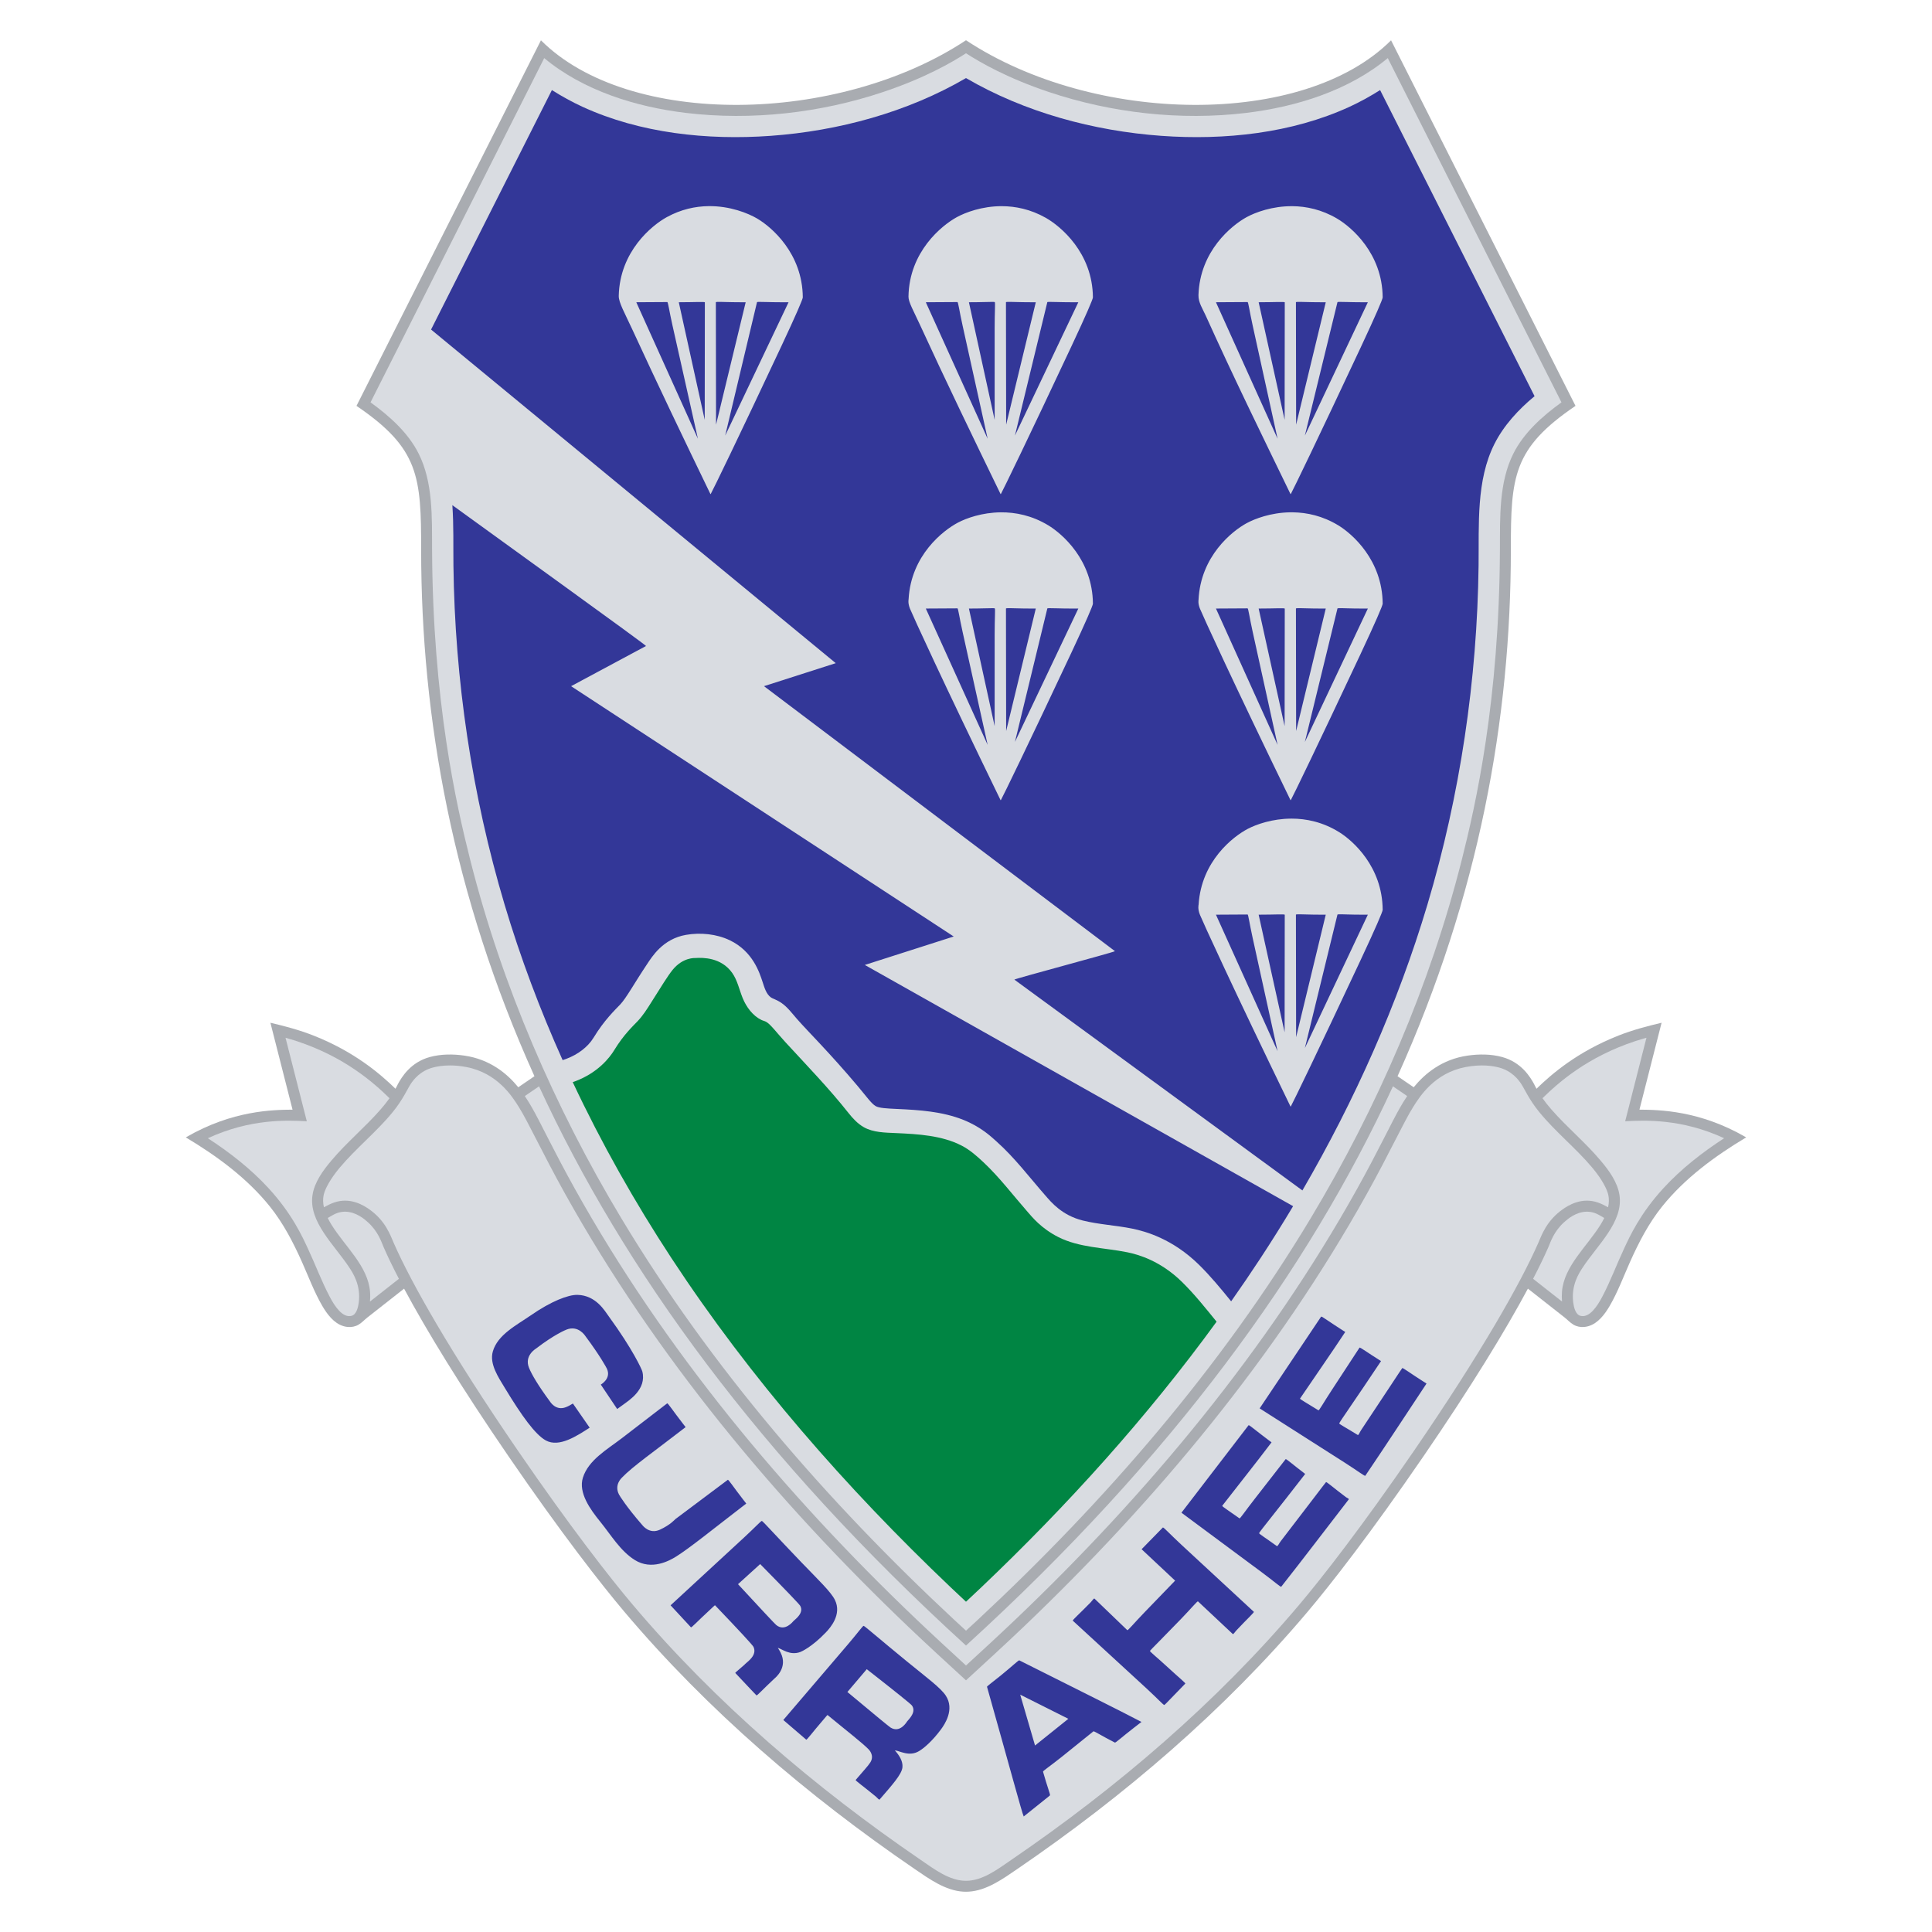
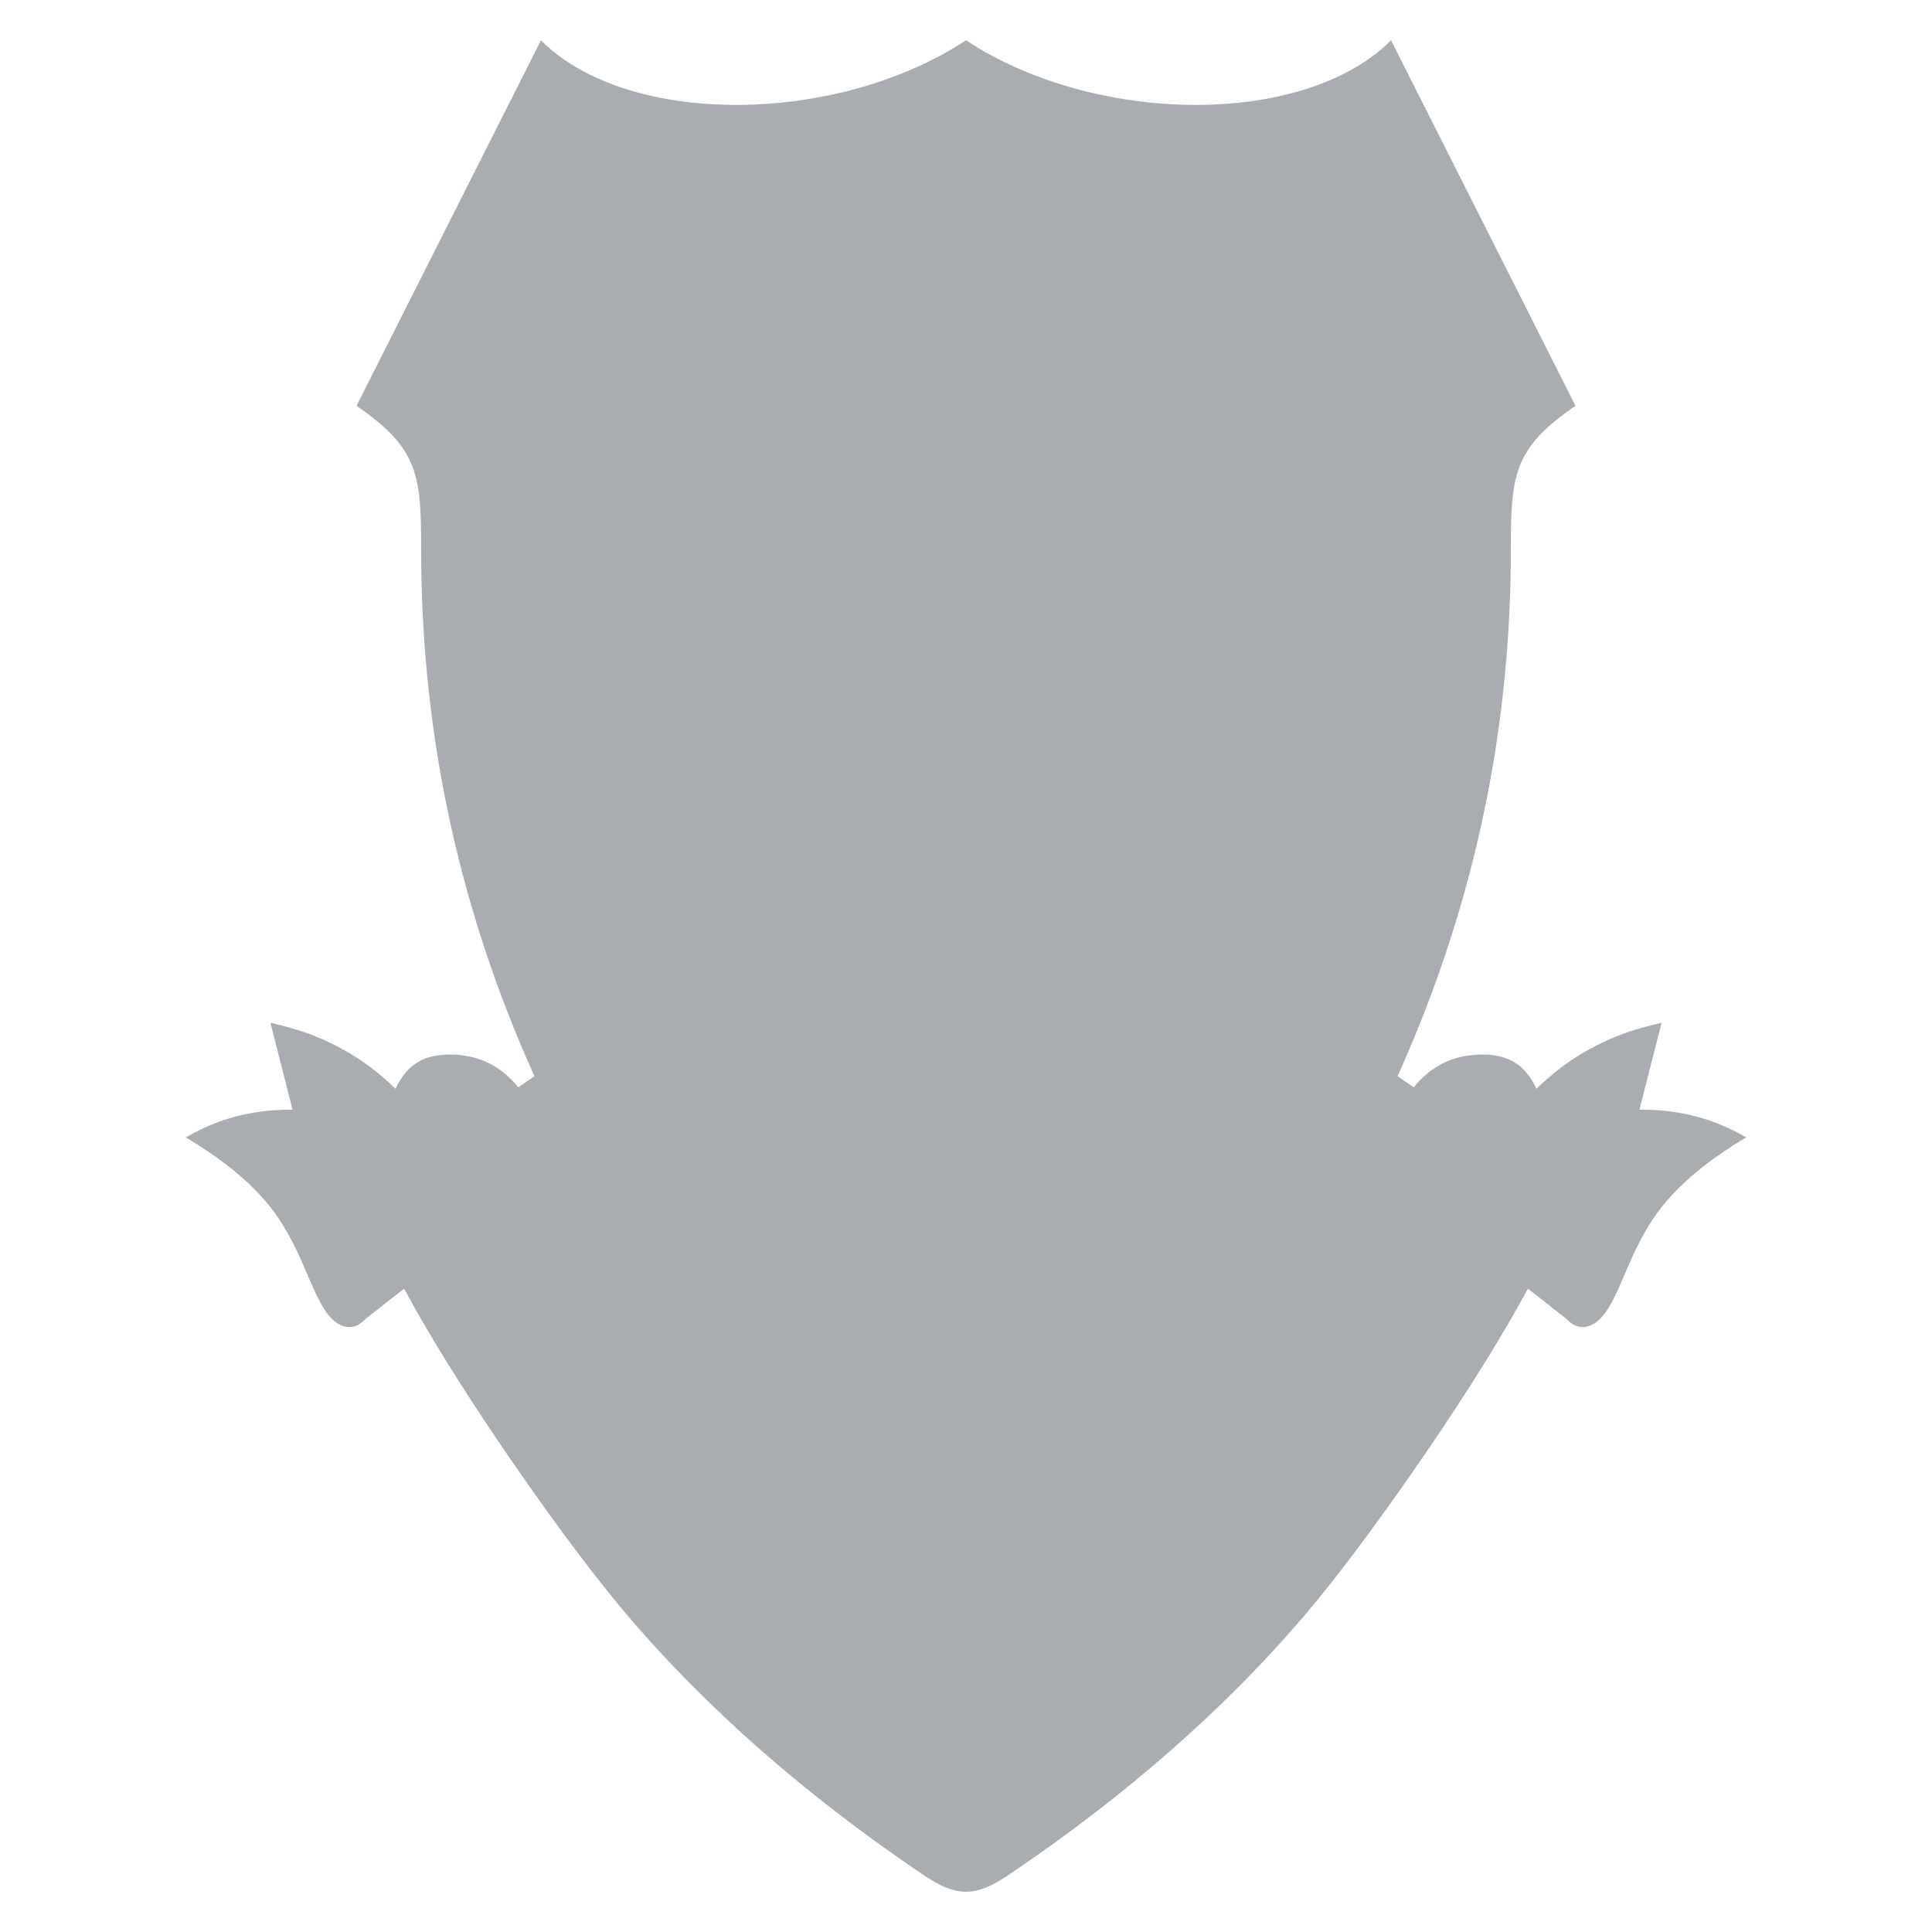
<svg xmlns="http://www.w3.org/2000/svg" id="svg8" version="1.1" viewBox="0 0 304.8 304.8" height="304.8mm" width="304.8mm">
  <defs id="defs2" />
  <g transform="translate(0,7.8)" id="layer1">
    <g id="g1533">
      <path style="fill:#a9acb1;fill-opacity:1;stroke:#000000;stroke-width:0;stroke-linecap:round;stroke-linejoin:round;stroke-miterlimit:4;stroke-dasharray:none;stroke-opacity:1" d="m 151.979,290.637 c -2.826,-0.165 -5.36,-1.991 -7.697,-3.588 -16.837,-11.507 -32.628,-24.999 -45.786,-40.579 C 94.88,242.188 88.583,234.142 80.227,221.953 72.675,210.938 67.252,202.04 63.751,195.504 l -5.774,4.534 c -0.476,0.374 -0.888,0.839 -1.409,1.147 -1.115,0.658 -2.317,0.251 -2.404,0.225 -1.475,-0.437 -2.554,-1.869 -3.327,-3.2 -1.271,-2.189 -2.155,-4.581 -3.186,-6.893 -1.376,-3.086 -2.959,-6.139 -5.074,-8.774 -3.578,-4.458 -8.318,-7.948 -13.261,-10.903 0.043,-0.026 0.087,-0.051 0.13,-0.076 7.224,-4.165 13.545,-4.276 16.708,-4.299 L 42.66,153.553 c 2.296,0.539 4.589,1.149 6.783,2.014 6.501,2.563 10.539,6.053 12.951,8.397 0.237,-0.419 0.346,-0.674 0.376,-0.728 0.585,-1.069 1.976,-3.453 5.077,-4.286 1.732,-0.465 3.599,-0.47 5.375,-0.219 4.096,0.579 6.803,2.867 8.545,5 l 2.548,-1.743 C 71.448,133.455 66.441,105.574 66.441,78.913 66.441,67.399 66.132,62.941 56.242,56.233 L 85.341,-1.441 c 13.846,13.846 46.876,13.328 67.059,-0.009 20.182,13.337 53.213,13.856 67.059,0.009 l 29.099,57.673 c -9.89,6.708 -10.199,11.166 -10.199,22.681 0,26.66 -5.007,54.542 -17.875,83.075 l 2.548,1.743 c 1.742,-2.133 4.449,-4.421 8.545,-5 1.775,-0.251 3.643,-0.246 5.375,0.219 3.101,0.833 4.492,3.217 5.077,4.286 0.029,0.054 0.138,0.309 0.376,0.728 2.412,-2.344 6.45,-5.833 12.951,-8.397 2.194,-0.865 4.487,-1.474 6.783,-2.014 l -3.494,13.71 c 3.163,0.024 9.484,0.134 16.708,4.299 0.044,0.025 0.087,0.051 0.13,0.076 -4.943,2.956 -9.683,6.446 -13.261,10.903 -2.115,2.635 -3.698,5.688 -5.074,8.774 -1.031,2.312 -1.915,4.704 -3.186,6.893 -0.772,1.331 -1.851,2.763 -3.327,3.2 -0.087,0.026 -1.289,0.433 -2.404,-0.225 -0.522,-0.308 -0.933,-0.773 -1.409,-1.147 l -5.774,-4.534 c -3.501,6.535 -8.924,15.433 -16.475,26.449 -8.356,12.189 -14.653,20.235 -18.27,24.518 -13.158,15.58 -28.949,29.072 -45.786,40.579 -2.337,1.597 -4.871,3.423 -7.697,3.588 -0.14,0.008 -0.282,0.013 -0.421,0.013 -0.139,-4e-5 -0.281,-0.004 -0.421,-0.013 z" id="path1388" />
-       <path style="fill:#d9dce1;fill-opacity:1;stroke:#000000;stroke-width:0;stroke-linecap:round;stroke-linejoin:round;stroke-miterlimit:4;stroke-dasharray:none;stroke-opacity:1" d="M 152.4,0.605 C 150.176,2.038 145.941,4.5 139.328,6.715 129.445,10.026 118.584,11.253 108.235,10.016 100.295,9.068 92.006,6.481 85.859,1.367 L 58.457,55.676 c 2.991,2.163 5.923,4.774 7.583,8.072 2.294,4.557 2.105,10.056 2.127,15.158 0.105,23.884 3.815,40.263 6.041,49.045 5.014,19.779 13.284,38.91 23.787,56.404 14.129,23.535 32.464,44.696 52.554,63.401 0.614,0.572 1.234,1.137 1.851,1.705 0.617,-0.568 1.237,-1.133 1.851,-1.705 20.091,-18.705 38.425,-39.867 52.554,-63.401 10.503,-17.494 18.772,-36.625 23.787,-56.404 2.226,-8.782 5.936,-25.161 6.041,-49.045 0.022,-5.102 -0.167,-10.601 2.127,-15.158 1.66,-3.298 4.592,-5.908 7.583,-8.072 L 218.941,1.367 c -6.147,5.115 -14.435,7.701 -22.375,8.65 -10.349,1.236 -21.21,0.01 -31.093,-3.301 C 158.859,4.5 154.624,2.038 152.4,0.605 Z M 45.044,155.916 c 1.12,4.394 2.24,8.788 3.359,13.182 -3.02,-0.168 -8.871,-0.445 -15.611,2.673 3.468,2.256 6.745,4.813 9.529,7.832 3.744,4.06 5.362,7.668 6.25,9.565 1.196,2.553 2.17,5.213 3.495,7.702 0.702,1.319 1.96,3.309 3.402,2.918 0.76,-0.206 1.025,-1.295 1.128,-2.076 0.363,-2.762 -0.923,-4.681 -1.504,-5.563 -2.349,-3.566 -6.439,-7.208 -5.787,-11.428 0.314,-2.034 1.643,-3.84 2.967,-5.416 2.397,-2.854 5.302,-5.248 7.755,-8.053 0.581,-0.665 1.049,-1.267 1.422,-1.791 -2.561,-2.516 -7.109,-6.528 -14.654,-9.014 -0.579,-0.191 -1.168,-0.353 -1.752,-0.53 z m 214.711,0 c -0.584,0.177 -1.172,0.339 -1.752,0.53 -7.545,2.486 -12.093,6.498 -14.654,9.014 0.373,0.524 0.84,1.126 1.422,1.791 2.453,2.805 5.358,5.2 7.755,8.053 1.324,1.576 2.653,3.381 2.967,5.416 0.652,4.22 -3.438,7.862 -5.787,11.428 -0.581,0.882 -1.867,2.801 -1.504,5.563 0.103,0.781 0.368,1.87 1.128,2.076 1.442,0.391 2.7,-1.599 3.402,-2.918 1.325,-2.489 2.299,-5.149 3.495,-7.702 0.889,-1.897 2.506,-5.505 6.25,-9.565 2.784,-3.019 6.061,-5.575 9.529,-7.832 -6.74,-3.118 -12.591,-2.842 -15.611,-2.673 1.12,-4.394 2.239,-8.788 3.359,-13.182 z m -188.7,4.372 c -1.235,-0.006 -2.174,0.173 -2.76,0.331 -2.008,0.539 -3.029,1.891 -3.469,2.546 -0.546,0.812 -1.248,2.497 -2.881,4.495 -2.552,3.123 -5.756,5.668 -8.35,8.756 -1.547,1.842 -2.328,3.397 -2.529,4.288 -0.144,0.639 -0.112,1.305 0.035,1.962 0.515,-0.289 1.041,-0.554 1.598,-0.748 2.589,-0.901 4.718,0.476 5.569,1.074 2.56,1.801 3.342,4.143 3.817,5.232 2.796,6.411 9.138,17.544 19.565,32.754 8.309,12.12 14.568,20.122 18.165,24.38 13.059,15.462 28.732,28.848 45.441,40.267 2.165,1.48 4.527,3.299 7.143,3.299 2.616,0 4.978,-1.819 7.143,-3.299 16.709,-11.419 32.383,-24.805 45.441,-40.267 3.596,-4.258 9.856,-12.26 18.165,-24.38 10.427,-15.209 16.769,-26.342 19.565,-32.754 0.475,-1.088 1.257,-3.431 3.817,-5.232 0.85,-0.598 2.98,-1.975 5.569,-1.074 0.557,0.194 1.082,0.458 1.598,0.748 0.147,-0.658 0.179,-1.324 0.035,-1.962 -0.201,-0.89 -0.981,-2.446 -2.529,-4.288 -2.594,-3.088 -5.798,-5.633 -8.35,-8.756 -1.633,-1.998 -2.335,-3.683 -2.881,-4.495 -0.44,-0.655 -1.461,-2.006 -3.469,-2.546 -0.937,-0.252 -2.78,-0.559 -5.291,-0.076 -4.915,0.945 -7.231,4.661 -8.244,6.266 -1.527,2.419 -3.676,7.179 -7.346,13.769 -14.152,25.411 -33.168,48.299 -54.224,68.365 -2.963,2.824 -5.985,5.586 -8.999,8.355 -3.014,-2.769 -6.036,-5.531 -8.999,-8.355 -21.056,-20.066 -40.072,-42.954 -54.224,-68.365 -3.67,-6.59 -5.819,-11.349 -7.346,-13.769 -1.013,-1.605 -3.329,-5.321 -8.244,-6.266 -0.942,-0.181 -1.79,-0.251 -2.531,-0.254 z m 13.985,3.296 -2.242,1.533 c 0.457,0.675 0.812,1.283 1.083,1.748 1.341,2.308 3.38,6.723 6.804,12.872 14.067,25.26 32.976,48.009 53.907,67.956 2.573,2.452 5.19,4.855 7.807,7.26 2.617,-2.404 5.235,-4.808 7.807,-7.26 20.931,-19.947 39.839,-42.695 53.907,-67.956 3.424,-6.148 5.463,-10.564 6.804,-12.872 0.27,-0.465 0.626,-1.073 1.083,-1.748 l -2.242,-1.533 C 206.423,192.53 184.959,222.135 152.4,251.808 119.841,222.135 98.377,192.53 85.041,163.584 Z m -30.447,19.781 c -0.108,-0.005 -0.218,-0.005 -0.329,5.3e-4 -0.41,0.019 -0.837,0.108 -1.276,0.29 -0.322,0.134 -0.741,0.382 -1.282,0.697 0.173,0.359 0.366,0.704 0.567,1.029 2.142,3.47 5.777,6.538 6.103,10.603 0.045,0.562 0.036,1.081 -0.01,1.553 l 4.567,-3.587 c -0.993,-1.912 -1.802,-3.594 -2.431,-5.038 -0.336,-0.771 -0.812,-2.384 -2.448,-3.88 -0.541,-0.495 -1.838,-1.599 -3.46,-1.668 z m 195.612,0 c -1.622,0.068 -2.919,1.173 -3.46,1.668 -1.637,1.496 -2.113,3.109 -2.449,3.88 -0.63,1.444 -1.437,3.126 -2.431,5.038 l 4.567,3.587 c -0.047,-0.472 -0.055,-0.991 -0.01,-1.553 0.326,-4.065 3.961,-7.133 6.104,-10.603 0.2,-0.325 0.393,-0.67 0.566,-1.029 -0.541,-0.315 -0.96,-0.563 -1.282,-0.697 -0.439,-0.183 -0.867,-0.271 -1.276,-0.29 -0.111,-0.005 -0.221,-0.005 -0.329,-5.3e-4 z" id="path1368" />
-       <path style="fill:#008543;fill-opacity:1;stroke:#000000;stroke-width:0;stroke-linecap:round;stroke-linejoin:round;stroke-miterlimit:4;stroke-dasharray:none;stroke-opacity:1" d="m 105.947,190.713 c 12.43,18.943 27.548,36.222 43.964,51.838 0.826,0.785 1.66,1.562 2.489,2.343 0.83,-0.781 1.664,-1.557 2.489,-2.343 13.48,-12.824 26.086,-26.77 37.045,-41.836 -1.751,-2.153 -3.481,-4.334 -5.461,-6.275 -3.38,-3.315 -6.849,-4.314 -8.609,-4.672 -3.66,-0.744 -7.614,-0.722 -10.939,-2.422 -2.681,-1.37 -4.055,-3.101 -4.809,-3.959 -2.301,-2.622 -4.413,-5.432 -6.957,-7.82 -1.053,-0.989 -2.16,-1.969 -3.445,-2.63 -3.128,-1.61 -6.854,-1.819 -10.368,-1.976 -1.717,-0.076 -3.575,-0.085 -5.07,-0.931 -0.951,-0.538 -1.726,-1.37 -2.404,-2.227 -3.084,-3.898 -6.553,-7.477 -9.918,-11.136 -1.462,-1.59 -2.358,-2.842 -3.069,-3.251 -0.238,-0.137 -0.518,-0.186 -0.765,-0.306 -1.359,-0.659 -2.377,-2.042 -2.949,-3.44 -0.545,-1.333 -0.827,-2.815 -1.662,-3.989 -1.74,-2.445 -4.613,-2.411 -5.749,-2.343 -0.138,0.008 -2.026,-0.134 -3.672,1.904 -0.707,0.875 -1.784,2.621 -3.364,5.13 -0.641,1.018 -1.29,2.049 -2.119,2.922 -0.744,0.783 -2.223,2.15 -3.703,4.583 -0.749,1.231 -2.588,3.561 -6.142,4.904 -0.134,0.051 -0.268,0.099 -0.403,0.144 4.529,9.63 9.778,18.933 15.588,27.786 z" id="path1374" />
-       <path style="fill:#333798;fill-opacity:1;stroke:#000000;stroke-width:0;stroke-linecap:round;stroke-linejoin:round;stroke-miterlimit:4;stroke-dasharray:none;stroke-opacity:1" d="M 152.4,4.518 C 143.147,9.917 132.266,12.86 121.581,13.631 111.596,14.351 100.995,13.229 91.898,9.049 90.231,8.283 88.621,7.388 87.069,6.412 L 68.007,44.191 l 63.844,52.633 -11.321,3.629 55.371,41.806 c -0.266,0.212 -15.741,4.325 -15.871,4.49 l 45.442,33.259 c 8.263,-14.213 15.034,-29.389 19.72,-45.081 5.163,-17.291 7.858,-35.487 8.075,-53.531 0.077,-6.439 -0.396,-13.404 2.499,-19.155 1.475,-2.931 3.803,-5.447 6.333,-7.537 L 217.731,6.412 c -1.553,0.976 -3.162,1.872 -4.829,2.638 C 203.805,13.229 193.204,14.351 183.219,13.631 172.534,12.86 161.653,9.917 152.4,4.518 Z M 111.764,24.721 c 3.417,-0.046 6.271,1.126 7.68,1.952 2.275,1.333 7.158,5.492 7.209,12.442 0.002,0.275 -1.097,2.829 -3.32,7.567 -6.991,14.905 -10.789,22.695 -11.206,23.454 v 5.29e-4 c -0.009,0.015 -0.045,0.014 -0.053,-0.002 -4.182,-8.649 -8.338,-17.311 -12.355,-26.037 -1.137,-2.469 -2.126,-4.185 -2.103,-5.215 0.157,-7.034 5.241,-11.144 7.58,-12.427 2.264,-1.242 4.517,-1.708 6.567,-1.735 z m 46.285,0.006 c 2.147,0.004 4.54,0.479 6.937,1.837 2.328,1.318 7.384,5.5 7.437,12.552 0.002,0.275 -1.097,2.829 -3.319,7.567 -6.989,14.905 -10.786,22.695 -11.202,23.454 v 5.29e-4 c -0.009,0.015 -0.045,0.014 -0.053,-0.002 -4.331,-8.917 -8.648,-17.842 -12.785,-26.851 -0.933,-2.032 -1.752,-3.438 -1.739,-4.286 0.103,-7.096 5.269,-11.253 7.632,-12.543 1.34,-0.732 3.955,-1.735 7.093,-1.73 z m 45.852,5.29e-4 c 2.184,0.02 4.611,0.528 7.024,1.946 2.274,1.335 7.161,5.491 7.212,12.442 0.002,0.283 -1.127,2.902 -3.404,7.763 -6.923,14.779 -10.676,22.507 -11.09,23.259 v 5.29e-4 c -0.009,0.015 -0.045,0.014 -0.053,-0.002 -4.539,-9.351 -9.106,-18.691 -13.38,-28.166 -0.466,-1.032 -1.169,-2.07 -1.135,-3.202 0.212,-6.989 5.269,-11.04 7.597,-12.311 1.362,-0.744 4.036,-1.758 7.229,-1.729 z M 119.697,39.827 c -0.171,0.005 -0.262,0.02 -0.27,0.051 -1.682,7.012 -3.336,14.032 -5.018,21.044 3.332,-7.012 6.664,-14.025 9.996,-21.037 h -1.148 c -1.819,0 -3.048,-0.073 -3.561,-0.058 z m 36.929,0 c -0.555,-0.008 -1.827,0.058 -3.765,0.058 1.353,6.182 2.705,12.364 4.058,18.547 V 44 c 0,-2.62 0.119,-4.039 0.021,-4.137 -0.024,-0.024 -0.13,-0.035 -0.315,-0.037 z m 8.871,0 c -0.17,0.005 -0.262,0.02 -0.269,0.051 -1.713,7.012 -3.396,14.032 -5.109,21.044 3.334,-7.012 6.667,-14.025 10.001,-21.037 h -1.079 c -1.811,0 -3.033,-0.073 -3.544,-0.058 z m 45.775,0 c -0.171,0.005 -0.263,0.02 -0.27,0.051 -1.723,7.012 -3.417,14.032 -5.14,21.044 3.312,-7.012 6.624,-14.025 9.936,-21.037 h -0.965 c -1.82,0 -3.048,-0.073 -3.561,-0.058 z m -98.066,0.002 c -0.178,0.006 -0.27,0.023 -0.27,0.056 0,6.438 0.03,12.876 0.03,19.315 1.559,-6.438 3.117,-12.876 4.676,-19.315 h -0.69 c -1.907,0 -3.212,-0.075 -3.746,-0.056 z m 45.769,0 c -0.178,0.006 -0.27,0.023 -0.27,0.056 0,6.438 0.03,12.876 0.03,19.315 1.559,-6.438 3.117,-12.876 4.676,-19.315 h -0.69 c -1.907,0 -3.213,-0.075 -3.746,-0.056 z m 45.747,0 c -0.178,0.006 -0.27,0.023 -0.27,0.056 0,6.438 0.03,12.876 0.03,19.315 1.559,-6.438 3.117,-12.876 4.676,-19.315 h -0.69 c -1.907,0 -3.213,-0.075 -3.746,-0.056 z m -94.6,0.015 c -0.703,0.012 -1.731,0.041 -3.033,0.041 1.363,6.182 2.727,12.364 4.09,18.547 0,-6.175 0.022,-12.35 0.022,-18.525 0,-0.069 -0.377,-0.074 -1.08,-0.062 z m 91.487,0 c -0.703,0.012 -1.733,0.041 -3.037,0.041 1.365,6.182 2.731,12.364 4.096,18.547 0,-6.175 0.022,-12.35 0.022,-18.525 0,-0.069 -0.377,-0.074 -1.081,-0.062 z m -96.335,0.011 c -1.63,0 -3.26,0.029 -4.89,0.029 3.24,7.177 6.481,14.354 9.721,21.532 -1.337,-5.96 -2.674,-11.919 -4.012,-17.879 -0.523,-2.331 -0.694,-3.682 -0.82,-3.682 z m 45.773,0 c -1.662,0 -3.324,0.029 -4.986,0.029 3.251,7.177 6.503,14.354 9.754,21.532 -1.319,-5.96 -2.639,-11.919 -3.959,-17.879 -0.516,-2.331 -0.683,-3.682 -0.809,-3.682 z m 45.774,0 c -1.662,0 -3.324,0.029 -4.987,0.029 3.24,7.177 6.481,14.354 9.721,21.532 -1.31,-5.96 -2.621,-11.919 -3.932,-17.879 -0.513,-2.331 -0.677,-3.682 -0.803,-3.682 z M 71.365,71.897 c 0.224,3.158 0.132,6.389 0.17,9.498 0.217,18.044 2.913,36.24 8.075,53.531 2.491,8.344 5.572,16.541 9.154,24.525 0.219,-0.075 0.436,-0.152 0.652,-0.233 1.677,-0.634 3.302,-1.786 4.233,-3.318 1.683,-2.768 3.349,-4.337 4.196,-5.228 0.961,-1.012 2.177,-3.276 4.22,-6.336 0.787,-1.178 2.489,-4.015 6.169,-4.65 2.285,-0.395 4.812,-0.145 6.904,0.856 3.642,1.744 4.685,5.112 5.167,6.566 0.294,0.886 0.572,1.923 1.334,2.461 0.273,0.193 0.891,0.344 1.62,0.841 0.978,0.667 1.697,1.656 2.477,2.547 1.731,1.98 5.157,5.335 9.621,10.64 1.302,1.548 2.131,2.734 2.799,3.112 0.541,0.306 1.723,0.373 3.36,0.446 3.524,0.157 7.168,0.403 10.444,1.711 2.798,1.117 4.375,2.633 5.228,3.393 2.892,2.574 5.238,5.705 7.791,8.615 0.848,0.967 2.554,3.066 5.846,3.882 2.557,0.633 5.217,0.753 7.798,1.277 2.148,0.437 6.392,1.639 10.518,5.685 1.834,1.799 3.468,3.789 5.091,5.786 1.578,-2.24 3.119,-4.504 4.621,-6.793 1.771,-2.699 3.49,-5.44 5.152,-8.219 l -67.57,-38.056 14.027,-4.488 -60.36,-39.488 c -0.003,-0.002 0.009,-0.008 0.006,-0.01 L 101.918,94.113 C 101.656,93.759 78.291,76.931 71.365,71.897 Z m 132.589,1.128 c 2.232,0.027 4.71,0.561 7.161,2.043 2.231,1.35 6.973,5.494 7.023,12.369 0.002,0.29 -1.159,2.973 -3.496,7.955 -6.867,14.635 -10.586,22.29 -10.998,23.035 -0.009,0.015 -0.045,0.015 -0.053,-0.001 -9.247,-19.023 -13.857,-29.16 -14.278,-30.191 -0.335,-0.822 -0.23,-1.336 -0.228,-1.383 0.316,-6.901 5.286,-10.861 7.588,-12.112 1.309,-0.711 3.824,-1.662 6.838,-1.715 0.147,-0.003 0.294,-0.003 0.443,-0.001 z m -46.068,0.002 c 2.305,-0.021 4.905,0.487 7.48,2.041 2.235,1.349 7.007,5.486 7.057,12.369 0.002,0.282 -1.128,2.901 -3.41,7.759 -6.934,14.761 -10.696,22.479 -11.111,23.232 -0.009,0.015 -0.045,0.015 -0.053,-0.001 -9.25,-19.023 -13.862,-29.16 -14.283,-30.191 -0.362,-0.888 -0.225,-1.449 -0.222,-1.499 0.377,-6.949 5.468,-10.874 7.806,-12.1 1.299,-0.681 3.773,-1.583 6.736,-1.61 z m -1.259,15.123 c -0.555,-0.008 -1.827,0.058 -3.765,0.058 1.353,6.184 2.705,12.368 4.058,18.552 V 92.325 c 0,-2.621 0.119,-4.041 0.021,-4.138 -0.024,-0.024 -0.13,-0.035 -0.315,-0.037 z m 8.871,0 c -0.17,0.005 -0.262,0.02 -0.269,0.051 -1.713,7.014 -3.396,14.035 -5.109,21.05 3.334,-7.014 6.667,-14.029 10.001,-21.043 h -1.079 c -1.811,0 -3.033,-0.073 -3.544,-0.058 z m 45.775,0 c -0.171,0.005 -0.263,0.02 -0.27,0.051 -1.723,7.014 -3.417,14.035 -5.14,21.05 3.312,-7.014 6.624,-14.028 9.936,-21.043 h -0.965 c -1.82,0 -3.048,-0.074 -3.561,-0.058 z m -52.298,0.002 c -0.178,0.006 -0.27,0.023 -0.27,0.056 0,6.44 0.03,12.881 0.03,19.321 1.559,-6.44 3.117,-12.881 4.676,-19.321 h -0.69 c -1.907,0 -3.213,-0.075 -3.746,-0.056 z m 45.747,0 c -0.178,0.006 -0.27,0.023 -0.27,0.056 0,6.44 0.03,12.881 0.03,19.321 1.559,-6.44 3.117,-12.881 4.676,-19.321 h -0.69 c -1.907,0 -3.213,-0.075 -3.746,-0.056 z m -3.114,0.015 c -0.703,0.012 -1.733,0.041 -3.037,0.041 1.365,6.184 2.731,12.368 4.096,18.552 0,-6.177 0.022,-12.354 0.022,-18.531 0,-0.069 -0.377,-0.074 -1.081,-0.062 z m -50.561,0.011 c -1.662,0 -3.324,0.029 -4.986,0.029 3.251,7.168 6.503,14.337 9.754,21.505 -1.319,-5.952 -2.639,-11.905 -3.959,-17.857 -0.516,-2.328 -0.683,-3.678 -0.809,-3.678 z m 45.774,0 c -1.662,0 -3.324,0.029 -4.987,0.029 3.24,7.168 6.481,14.337 9.721,21.505 -1.31,-5.952 -2.621,-11.905 -3.932,-17.857 -0.513,-2.328 -0.678,-3.678 -0.803,-3.678 z m 6.907,33.17 c 2.344,-0.006 4.981,0.535 7.573,2.152 2.18,1.36 6.787,5.461 6.837,12.235 0.002,0.29 -1.159,2.976 -3.496,7.963 -6.868,14.651 -10.586,22.315 -10.998,23.06 -0.009,0.015 -0.045,0.015 -0.053,-0.001 -9.247,-19.044 -13.857,-29.191 -14.278,-30.223 -0.389,-0.956 -0.218,-1.561 -0.215,-1.615 0.424,-6.882 5.451,-10.753 7.77,-11.963 1.32,-0.689 3.848,-1.6 6.862,-1.607 z m 7.544,15.099 c -0.171,0.005 -0.263,0.02 -0.27,0.051 -1.723,7.014 -3.417,14.036 -5.14,21.05 3.312,-7.014 6.624,-14.028 9.936,-21.043 h -0.965 c -1.82,0 -3.048,-0.074 -3.561,-0.058 z m -6.551,0.002 c -0.178,0.006 -0.27,0.023 -0.27,0.056 0,6.44 0.03,12.88 0.03,19.32 1.559,-6.44 3.117,-12.88 4.676,-19.32 h -0.69 c -1.907,0 -3.213,-0.075 -3.746,-0.056 z m -3.114,0.015 c -0.703,0.012 -1.733,0.041 -3.037,0.041 1.365,6.182 2.731,12.365 4.096,18.547 0,-6.175 0.022,-12.351 0.022,-18.527 0,-0.069 -0.377,-0.074 -1.081,-0.062 z m -4.787,0.012 c -1.662,0 -3.324,0.029 -4.987,0.029 3.24,7.177 6.481,14.354 9.721,21.532 -1.31,-5.96 -2.621,-11.919 -3.932,-17.879 -0.513,-2.331 -0.677,-3.682 -0.803,-3.682 z M 91.105,196.484 c -1.473,-0.033 -4.168,1.015 -7.362,3.227 -2.27,1.572 -5.244,3.057 -5.996,5.713 -0.556,1.962 0.879,4.06 1.935,5.805 2.612,4.313 4.751,7.295 6.426,8.218 2.104,1.158 4.898,-0.712 6.92,-2.009 -0.882,-1.271 -1.764,-2.543 -2.645,-3.814 -0.361,0.223 -0.732,0.437 -1.129,0.587 -1.601,0.606 -2.473,-0.887 -2.526,-0.959 -1.785,-2.412 -2.851,-4.217 -3.275,-5.273 -0.777,-1.938 1.096,-3.01 1.183,-3.077 2.806,-2.151 4.57,-2.875 4.743,-2.942 1.876,-0.736 2.936,0.976 2.999,1.061 2.316,3.108 3.284,4.923 3.37,5.108 0.716,1.545 -0.888,2.46 -0.962,2.51 0.861,1.284 1.722,2.568 2.583,3.852 0.331,-0.237 0.663,-0.472 0.99,-0.716 0.881,-0.658 3.682,-2.392 2.98,-5.204 -0.082,-0.328 -1.495,-3.473 -5.279,-8.672 -0.649,-0.892 -2.046,-3.35 -4.954,-3.415 z m 117.345,3.425 c -0.013,-8e-4 -0.022,0.002 -0.026,0.009 -3.24,4.819 -6.457,9.654 -9.697,14.473 4.468,2.849 8.936,5.699 13.403,8.548 2.067,1.318 3.19,2.188 3.263,2.082 3.265,-4.817 6.439,-9.696 9.658,-14.544 0.011,-0.017 -0.184,-0.124 -0.508,-0.329 -2.104,-1.334 -3.241,-2.213 -3.321,-2.109 -0.239,0.31 -2.365,3.601 -6.494,9.792 -0.246,0.369 -0.389,0.838 -0.532,0.749 -1.85,-1.15 -2.957,-1.719 -2.915,-1.826 0.144,-0.366 2.441,-3.578 6.584,-9.806 0.015,-0.023 -0.023,-0.042 -0.032,-0.048 -2.121,-1.325 -3.277,-2.201 -3.35,-2.091 -1.445,2.191 -2.864,4.399 -4.309,6.59 -1.376,2.088 -2.061,3.366 -2.172,3.296 -1.848,-1.159 -2.966,-1.761 -2.902,-1.856 2.369,-3.507 4.804,-6.971 7.132,-10.505 -0.151,-0.096 -0.303,-0.192 -0.455,-0.288 -1.992,-1.263 -3.132,-2.124 -3.328,-2.136 z M 105.255,213.6 c -2.4,1.833 -4.782,3.689 -7.182,5.522 -2.306,1.761 -5.241,3.429 -6.112,6.197 -0.747,2.374 1.163,5.017 2.732,6.948 1.708,2.102 3.149,4.59 5.439,6.037 2.671,1.687 5.498,0.111 6.515,-0.523 2.161,-1.348 5.764,-4.28 11.086,-8.375 -0.159,-0.205 -0.319,-0.41 -0.478,-0.614 -1.541,-1.982 -2.327,-3.209 -2.433,-3.13 -2.764,2.059 -5.51,4.142 -8.274,6.201 -0.079,0.059 -0.742,0.878 -2.438,1.667 -1.671,0.776 -2.743,-0.689 -2.807,-0.762 -2.501,-2.873 -3.552,-4.605 -3.645,-4.783 -0.805,-1.538 0.426,-2.631 0.489,-2.697 1.617,-1.697 5.132,-4.16 10.021,-7.939 -0.151,-0.194 -0.302,-0.388 -0.452,-0.582 -1.558,-2.006 -2.353,-3.248 -2.459,-3.167 z m 91.752,3.444 c -0.013,-0.002 -0.022,7.9e-4 -0.027,0.007 -3.538,4.593 -7.051,9.205 -10.589,13.799 4.22,3.13 8.44,6.26 12.66,9.391 1.952,1.448 3.002,2.388 3.081,2.287 3.593,-4.549 7.086,-9.175 10.636,-13.757 0.114,-0.147 -0.269,-0.257 -0.418,-0.368 -2,-1.5 -3.068,-2.469 -3.156,-2.371 -0.26,0.292 -2.602,3.425 -7.138,9.311 -0.292,0.379 -0.484,0.869 -0.63,0.762 -1.768,-1.283 -2.835,-1.932 -2.785,-2.036 0.169,-0.355 2.682,-3.395 7.251,-9.307 0.024,-0.031 -0.024,-0.064 -0.036,-0.073 -1.915,-1.452 -2.951,-2.384 -3.029,-2.285 -1.623,2.068 -3.222,4.155 -4.844,6.223 -1.546,1.97 -2.332,3.189 -2.44,3.112 -1.733,-1.238 -2.786,-1.891 -2.718,-1.98 2.586,-3.343 5.234,-6.637 7.78,-10.01 -0.144,-0.107 -0.289,-0.215 -0.433,-0.322 -1.896,-1.41 -2.971,-2.357 -3.165,-2.383 z m -76.83,15.107 c -0.197,0.064 -1.108,1.061 -2.779,2.602 -3.868,3.57 -7.736,7.139 -11.604,10.708 1.077,1.149 2.133,2.317 3.21,3.466 0.091,0.097 1.078,-0.99 2.941,-2.701 0.54,-0.496 0.834,-0.801 0.86,-0.773 3.911,4.086 5.936,6.288 6.065,6.556 0.626,1.299 -0.896,2.313 -1.293,2.689 -0.052,0.048 -0.095,0.109 -0.148,0.155 -0.905,0.809 -1.471,1.233 -1.427,1.279 2.117,2.236 3.214,3.431 3.339,3.534 0.1,0.081 1.035,-0.97 2.828,-2.642 0.103,-0.097 2.187,-1.711 0.988,-4.093 -0.132,-0.262 -0.283,-0.516 -0.442,-0.764 0.64,0.171 1.918,1.271 3.552,0.656 0.158,-0.059 1.797,-0.764 4.013,-3.075 0.678,-0.707 2.586,-2.838 1.431,-5.149 -0.654,-1.309 -2.642,-3.174 -5.314,-5.958 -3.933,-4.098 -5.933,-6.337 -6.189,-6.49 -0.007,-0.004 -0.017,-0.004 -0.03,0 z m 63.307,1.031 c -0.013,-0.003 -0.022,-0.002 -0.028,0.004 -1.124,1.135 -2.227,2.292 -3.351,3.427 1.763,1.652 3.525,3.304 5.288,4.955 -1.58,1.653 -3.178,3.289 -4.767,4.934 -1.761,1.823 -2.684,2.97 -2.78,2.878 -1.733,-1.645 -3.435,-3.324 -5.168,-4.97 -0.114,-0.109 -0.332,0.296 -0.622,0.594 -1.776,1.826 -2.902,2.793 -2.803,2.884 3.879,3.579 7.778,7.136 11.658,10.715 1.767,1.63 2.667,2.635 2.782,2.582 0.142,-0.067 1.207,-1.238 3.3,-3.369 0.086,-0.088 -0.979,-0.932 -2.693,-2.518 -1.82,-1.684 -2.953,-2.552 -2.876,-2.656 0.137,-0.187 1.791,-1.811 4.847,-4.975 1.729,-1.789 2.633,-2.914 2.729,-2.825 1.837,1.703 3.644,3.438 5.48,5.14 0.108,0.1 0.311,-0.278 0.577,-0.563 1.743,-1.861 2.851,-2.847 2.752,-2.938 -3.808,-3.538 -7.636,-7.054 -11.444,-10.592 -1.727,-1.605 -2.69,-2.659 -2.88,-2.707 z m -63.555,5.772 c 4.053,4.121 6.168,6.321 6.317,6.586 0.62,1.101 -0.706,2.062 -1.054,2.391 -0.068,0.064 -1.347,1.758 -2.725,0.642 -0.229,-0.185 -2.238,-2.339 -6.034,-6.445 1.165,-1.058 2.331,-2.116 3.496,-3.174 z m 16.331,9.745 c -0.116,-0.052 -0.901,1.068 -2.47,2.903 -3.404,3.983 -6.808,7.967 -10.211,11.95 1.21,1.025 2.4,2.073 3.61,3.098 0.101,0.086 0.955,-1.106 2.604,-3.017 0.478,-0.553 0.734,-0.89 0.764,-0.866 3.134,2.587 5.366,4.297 6.453,5.389 0.05,0.051 1.002,0.953 0.297,2.086 -0.349,0.561 -1.184,1.437 -2.31,2.765 -0.088,0.104 1.148,0.949 3.132,2.587 0.304,0.251 0.549,0.612 0.646,0.498 1.961,-2.278 3.479,-3.939 3.598,-5.073 0.102,-0.971 -0.541,-1.952 -1.203,-2.67 0.701,0.021 2.239,1.063 3.824,0.11 0.762,-0.458 2.047,-1.529 3.445,-3.409 0.591,-0.794 2.198,-3.159 0.771,-5.343 -0.815,-1.245 -3.057,-2.881 -6.096,-5.366 -4.352,-3.56 -6.584,-5.522 -6.854,-5.643 z m 24.55,5.444 c -0.113,-0.056 -1.072,0.886 -2.935,2.4 -1.373,1.116 -2.184,1.684 -2.159,1.774 3.658,12.96 5.494,19.815 5.789,20.459 2.613,-2.123 4.025,-3.198 4.144,-3.33 0.087,-0.097 -0.43,-1.363 -1.097,-3.737 -0.034,-0.122 1.086,-0.852 2.951,-2.339 1.672,-1.334 3.326,-2.692 4.999,-4.026 0.1,-0.079 1.23,0.673 3.386,1.772 0.114,0.058 1.107,-0.87 3.031,-2.357 0.388,-0.3 0.777,-0.6 1.165,-0.9 -3.503,-1.84 -9.952,-5.032 -19.274,-9.715 z m -24.065,1.394 c 4.551,3.564 6.932,5.473 7.114,5.717 0.756,1.012 -0.433,2.136 -0.736,2.507 -0.059,0.071 -1.11,1.917 -2.62,0.988 -0.251,-0.155 -2.521,-2.031 -6.815,-5.614 1.019,-1.2 2.038,-2.399 3.057,-3.599 z m 24.206,4.017 c 2.532,1.27 5.064,2.54 7.596,3.811 -1.752,1.405 -3.503,2.809 -5.255,4.214 -0.78,-2.675 -1.561,-5.349 -2.341,-8.024 z" id="path1346" />
    </g>
  </g>
</svg>